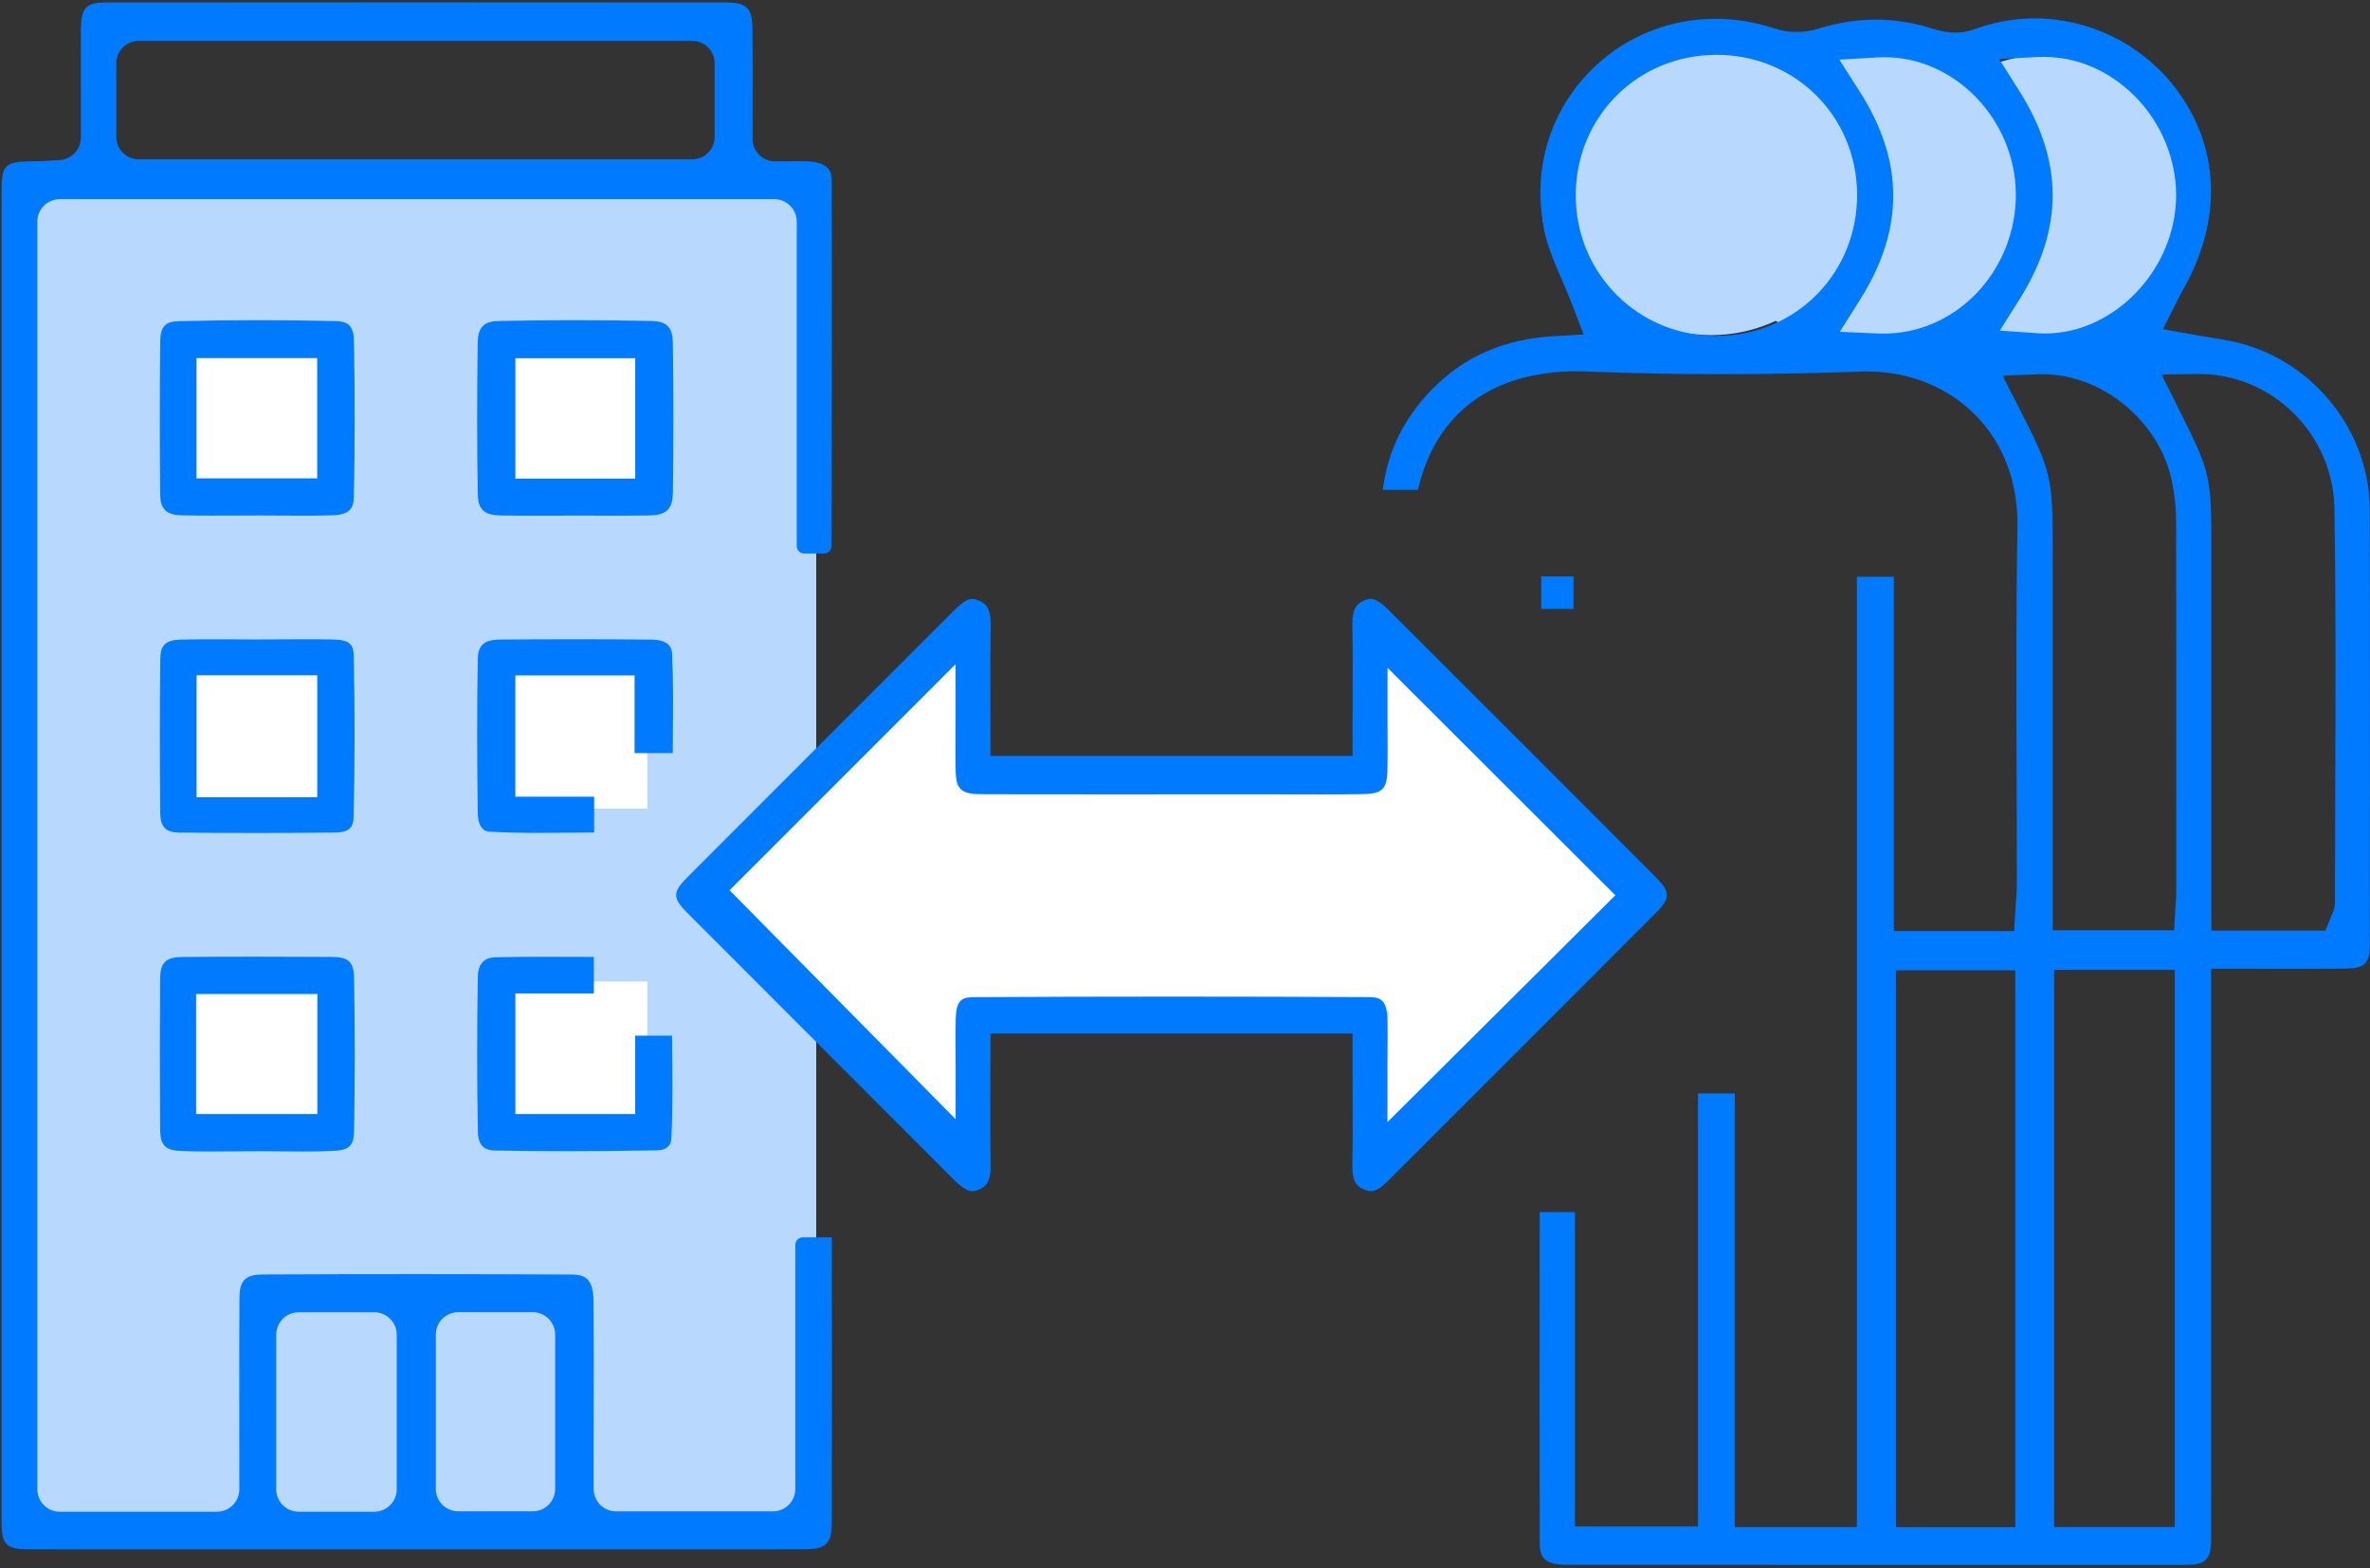
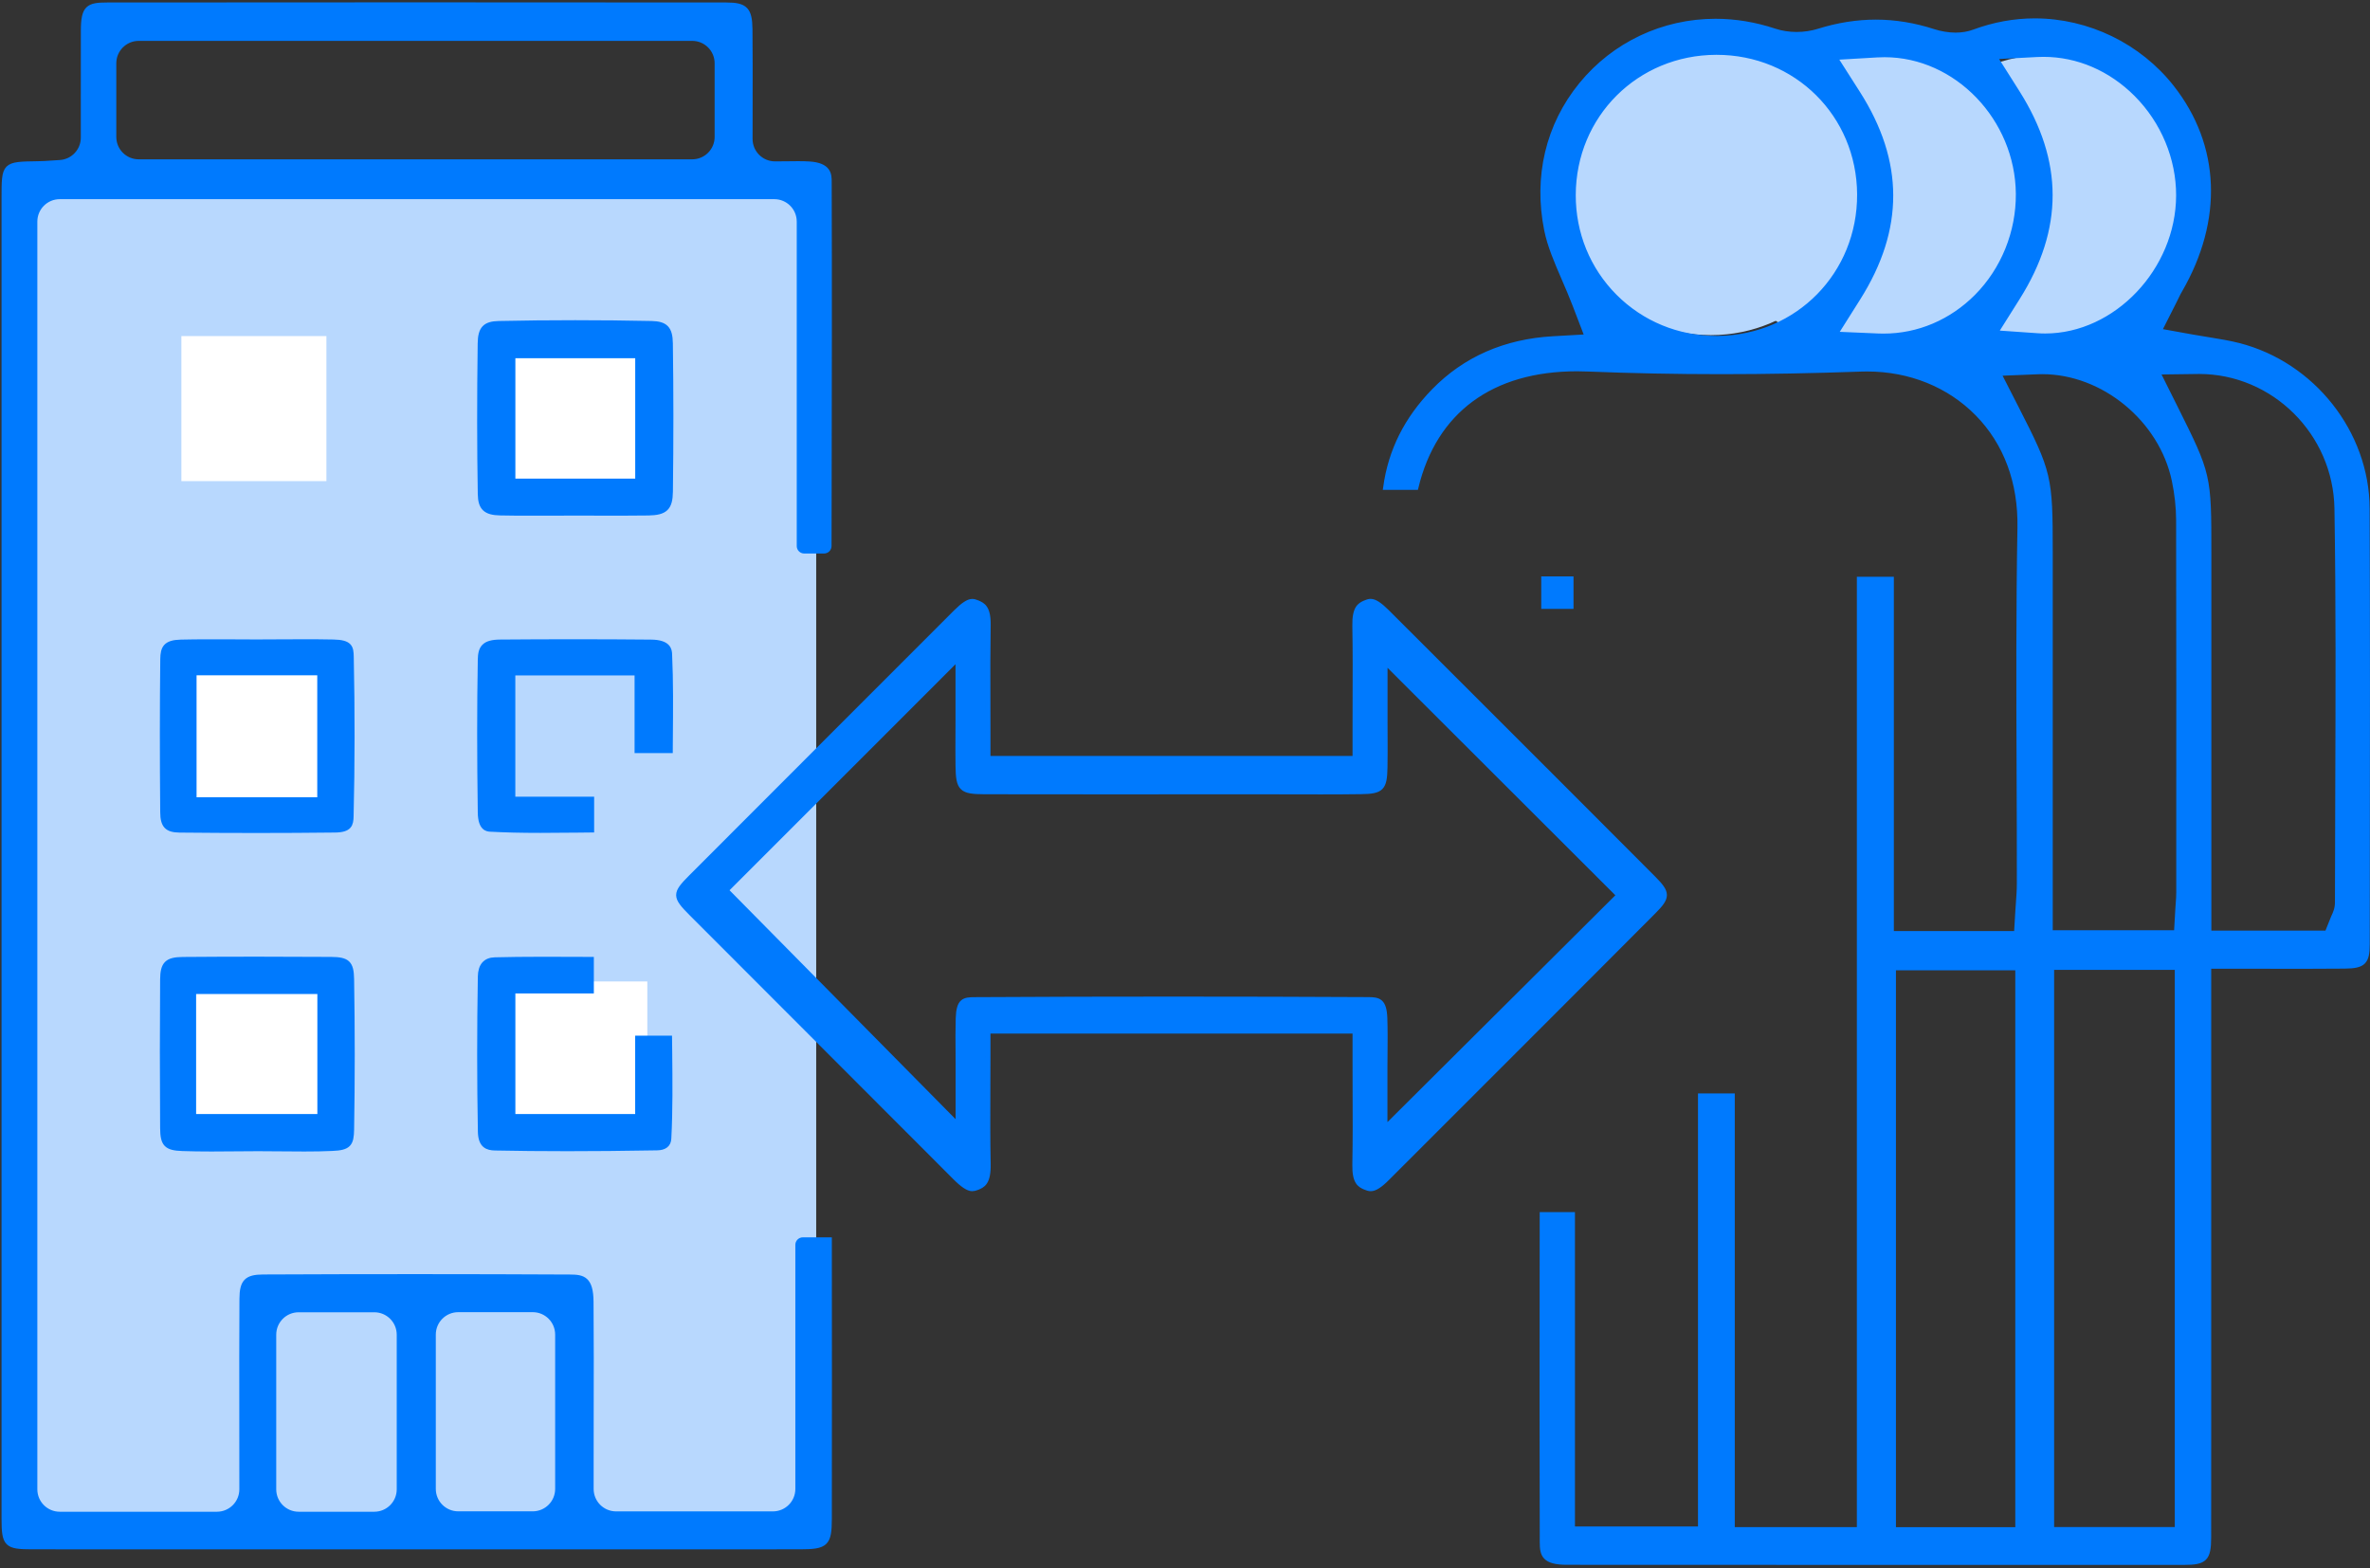
<svg xmlns="http://www.w3.org/2000/svg" version="1.2" baseProfile="tiny-ps" viewBox="0 0 476 315" width="476" height="315">
  <rect x="0" y="0" width="476" height="315" fill="#333333" stroke="none" />
  <title>Home page - scroll 6x2-svg</title>
  <style>
		tspan { white-space:pre }
		.shp0 { fill: #b8d8fe } 
		.shp1 { fill: #007afe;stroke: #007afe } 
		.shp2 { fill: #cbe3fe } 
		.shp3 { fill: #ffffff } 
	</style>
  <path id="Layer" class="shp0" d="M4.1 36.49L163.93 36.49L163.93 306.62L4.1 306.62L4.1 36.49Z" />
  <path id="Layer" class="shp0" d="M343.61 67.31C326.57 67.31 312.79 53.53 312.79 36.49C312.79 19.45 326.57 5.67 343.61 5.67C360.65 5.67 374.43 19.45 374.43 36.49C374.43 53.53 360.65 67.31 343.61 67.31Z" />
  <path id="Layer" class="shp0" d="M374.44 70.07C357.4 70.07 343.62 56.29 343.62 39.25C343.62 22.21 357.4 8.43 374.44 8.43C391.48 8.43 405.26 22.21 405.26 39.25C405.26 56.29 391.48 70.07 374.44 70.07Z" />
  <path id="Layer" class="shp0" d="M411.11 72.63C394.07 72.63 380.29 58.85 380.29 41.81C380.29 24.77 394.07 10.99 411.11 10.99C428.15 10.99 441.93 24.77 441.93 41.81C441.93 58.85 428.15 72.63 411.11 72.63Z" />
  <g id="Layer">
    <path id="Layer" fill-rule="evenodd" class="shp1" d="M377.05 313.8C356.29 313.8 335.52 313.79 314.76 313.78C310.1 313.78 309.76 312.25 309.75 309.75C309.69 291.5 309.71 272.98 309.73 255.06L309.74 243.95L315.82 243.95L315.82 307.08L341.53 307.08L341.53 220.11L347.92 220.11L347.92 307.21L373.44 307.21L373.44 116.34L379.87 116.34L379.87 187.5L405 187.5L405.28 182.79C405.31 182.26 405.35 181.74 405.39 181.23C405.48 179.99 405.57 178.75 405.57 177.45C405.58 169.97 405.55 162.49 405.52 155.02C405.46 138.92 405.4 122.3 405.69 105.98C405.86 96.84 402.91 88.92 397.16 83.07C391.49 77.3 383.62 74.11 375.01 74.11C374.6 74.11 374.19 74.12 373.77 74.13C364.2 74.47 354.78 74.65 345.75 74.65C336.63 74.65 327.63 74.47 318.98 74.12C318.23 74.09 317.48 74.07 316.74 74.07C299.53 74.07 288.1 82.51 284.38 97.89L278.3 97.89C279.32 90.52 282.5 84.17 287.97 78.55C294.24 72.11 302.31 68.57 311.95 68.03L318.78 67.64L316.33 61.25C315.62 59.4 314.86 57.63 314.12 55.93C312.66 52.54 311.28 49.35 310.65 46.24C308.47 35.53 310.94 25.15 317.59 17.01C324.21 8.91 334.04 4.27 344.55 4.27C348.51 4.27 352.5 4.93 356.43 6.24C357.77 6.68 359.29 6.92 360.83 6.92C362.35 6.92 363.87 6.69 365.23 6.27C369.11 5.05 372.98 4.44 376.76 4.44C380.59 4.44 384.48 5.08 388.32 6.33C389.74 6.79 391.32 7.05 392.76 7.05C394.1 7.05 395.34 6.84 396.45 6.43C400.43 4.95 404.54 4.19 408.67 4.19C419.33 4.19 429.62 9.19 436.2 17.57C445.42 29.31 446.01 44.15 437.81 58.3C437.56 58.72 437.34 59.16 437.07 59.73C436.96 59.96 436.84 60.21 436.69 60.5L433.66 66.48L440.26 67.67C441.38 67.87 442.48 68.05 443.56 68.22C445.72 68.57 447.73 68.9 449.61 69.38C464.51 73.19 475.37 86.97 475.43 102.14C475.52 125.72 475.5 149.71 475.47 172.9L475.45 189.58C475.45 193.25 474.69 194 470.94 194.04C468.08 194.07 465.22 194.08 462.33 194.08C460.17 194.08 457.98 194.08 455.77 194.07C455.77 194.07 450.85 194.06 448.61 194.06L443.61 194.06L443.61 279.99C443.61 289.59 443.62 299.19 443.6 308.8C443.59 313.05 442.85 313.8 438.67 313.8C418.15 313.79 397.6 313.8 377.05 313.8ZM405.26 307.22L405.26 194.38L380.29 194.38L380.29 307.22L405.26 307.22ZM412.06 307.2L437.29 307.2L437.29 194.29L412.06 194.29L412.06 307.2ZM433.33 74.72L436.88 81.83C443.64 95.39 443.64 95.39 443.64 111.18L443.64 187.41L467.39 187.41L468.65 184.27C468.69 184.17 468.73 184.09 468.76 184.02C469.01 183.48 469.46 182.54 469.46 181.25C469.47 174 469.49 166.75 469.52 159.5L469.52 159.04C469.59 140.36 469.67 121.1 469.36 102.15C469.12 86.96 456.7 74.61 441.67 74.61L441.66 74.61L433.33 74.72ZM410.19 74.65C409.86 74.65 409.54 74.66 409.21 74.67L401.41 74.99L404.96 81.94C411.59 94.92 411.78 95.73 411.78 110.81L411.78 187.33L437.13 187.33L437.4 182.62C437.42 182.19 437.45 181.81 437.48 181.46C437.54 180.69 437.59 179.97 437.59 179.19L437.59 170.59C437.6 148.97 437.61 126.61 437.56 104.45C437.55 101.87 437.26 99.19 436.69 96.48C434.12 84.24 422.47 74.65 410.19 74.65ZM344.69 10.51C328.64 10.55 316.03 23.13 315.98 39.15C315.96 46.89 318.92 54.14 324.31 59.55C329.72 64.97 336.97 67.96 344.74 67.96L345.11 67.96C361.12 67.76 373.57 55.04 373.49 39.01C373.4 23.03 360.79 10.51 344.77 10.51L344.69 10.51ZM378.52 10.99C378.03 10.99 377.53 11 377.04 11.03L368.54 11.53L373.12 18.71C381.92 32.5 381.95 45.95 373.22 59.82L368.62 67.11L377.23 67.48C377.6 67.5 377.97 67.5 378.33 67.5C385.3 67.5 391.94 64.68 397.02 59.57C402.39 54.16 405.43 46.63 405.37 38.92C405.25 23.78 392.96 10.99 378.52 10.99ZM410.45 10.92C410.02 10.92 409.59 10.93 409.15 10.95L400.63 11.4L405.19 18.61C413.93 32.45 413.95 45.91 405.23 59.77L400.78 66.84L409.12 67.42C409.67 67.46 410.21 67.48 410.76 67.48C425 67.48 437.52 54.3 437.56 39.26C437.58 31.76 434.49 24.35 429.07 18.92C423.92 13.76 417.31 10.92 410.45 10.92Z" />
    <path id="Layer" class="shp1" d="M310.05 116.27L315.53 116.27L315.53 121.79L310.05 121.79L310.05 116.27Z" />
  </g>
-   <path id="Layer" class="shp2" d="M139.93 179.39L194.06 127.1L194.06 155.86L275.25 155.86L275.25 126.89L330.39 179.77L274.23 232.79L276.78 205L196.1 205L194.57 232.71L139.93 179.39Z" />
-   <path id="Layer" class="shp3" d="M142.8 179.39L192.06 131.81L192.06 157.86L277.25 157.86L277.25 131.57L327.49 179.75L276.7 227.7L278.97 203L194.21 203L192.81 228.2L142.8 179.39Z" />
  <path id="Layer" class="shp3" d="M36.43 67.5L65.56 67.5L65.56 96.63L36.43 96.63L36.43 67.5Z" />
  <path id="Layer" class="shp3" d="M100.88 67.5L130.01 67.5L130.01 96.63L100.88 96.63L100.88 67.5Z" />
  <path id="Layer" class="shp3" d="M36.43 133.27L65.56 133.27L65.56 162.4L36.43 162.4L36.43 133.27Z" />
-   <path id="Layer" class="shp3" d="M100.88 133.27L130.01 133.27L130.01 162.4L100.88 162.4L100.88 133.27Z" />
  <path id="Layer" class="shp3" d="M36.43 197.12L65.56 197.12L65.56 226.25L36.43 226.25L36.43 197.12Z" />
  <path id="Layer" class="shp3" d="M100.88 197.12L130.01 197.12L130.01 226.25L100.88 226.25L100.88 197.12Z" />
  <g id="Layer">
    <path id="Layer" fill-rule="evenodd" class="shp1" d="M83.57 310.68C57.85 310.68 32.13 310.68 6.41 310.67C1.28 310.67 0.81 310.19 0.81 304.98C0.81 217.33 0.81 129.69 0.81 42.04L0.81 39.81C0.81 32.98 0.81 32.98 7.61 32.88C8.55 32.87 9.42 32.81 10.44 32.74C10.44 32.74 11.48 32.67 12.01 32.64C14.66 32.49 16.73 30.3 16.73 27.65L16.73 21C16.73 16.01 16.72 11.08 16.74 6.14C16.75 1.51 17.72 1 21.52 1C42.12 0.98 62.72 0.97 83.31 0.97C104.18 0.97 125.04 0.98 145.91 1C149.71 1 150.59 1.92 150.63 5.89C150.68 10.83 150.67 15.71 150.66 20.88C150.66 23.18 150.65 25.51 150.65 27.91C150.65 30.67 152.89 32.91 155.65 32.91C156.53 32.91 157.37 32.9 158.19 32.89C158.95 32.88 159.62 32.87 160.28 32.87C161.16 32.87 161.88 32.89 162.55 32.93C166.53 33.18 166.53 35.13 166.54 36.43C166.61 57.22 166.57 78.38 166.53 98.83L166.51 109.67C166.51 110.22 166.06 110.67 165.51 110.67L161.52 110.67C160.97 110.67 160.52 110.22 160.52 109.67L160.52 44.5C160.52 41.74 158.28 39.5 155.52 39.5L12 39.5C9.24 39.5 7 41.74 7 44.5L7 299.12C7 301.88 9.24 304.12 12 304.12L43.57 304.12C46.33 304.12 48.57 301.88 48.57 299.12L48.56 283.89C48.55 276.33 48.54 268.52 48.59 260.85C48.61 257.43 49.52 256.49 52.82 256.47C63.33 256.42 73.77 256.4 83.85 256.4C94.26 256.4 104.57 256.43 114.51 256.48C117.1 256.49 118.67 256.84 118.71 261.45C118.77 268.92 118.76 276.52 118.74 283.88L118.74 284.05C118.74 287.26 118.73 290.47 118.73 293.68L118.73 299.05C118.73 301.81 120.97 304.05 123.73 304.05L155.24 304.05C158 304.05 160.24 301.81 160.24 299.05L160.24 250.01C160.24 249.46 160.69 249.01 161.24 249.01L166.57 249.01C166.59 267.69 166.6 286.38 166.57 305.06C166.56 310.04 165.91 310.67 160.74 310.67C135.02 310.67 109.3 310.68 83.57 310.68ZM59.98 263.06C57.22 263.06 54.98 265.3 54.98 268.06L54.98 299.12C54.98 301.88 57.22 304.12 59.98 304.12L75.18 304.12C77.94 304.12 80.18 301.88 80.18 299.12L80.18 268.06C80.18 265.3 77.94 263.06 75.18 263.06L59.98 263.06ZM92.03 263.04C89.27 263.04 87.03 265.28 87.03 268.04L87.03 299.04C87.03 301.8 89.27 304.04 92.03 304.04L107 304.04C109.76 304.04 112 301.8 112 299.04L112 268.04C112 265.28 109.76 263.04 107 263.04L92.03 263.04ZM27.86 7.71C25.1 7.71 22.86 9.95 22.86 12.71L22.86 27.5C22.86 30.26 25.1 32.5 27.86 32.5L139.03 32.5C141.79 32.5 144.03 30.26 144.03 27.5L144.03 12.71C144.03 9.95 141.79 7.71 139.03 7.71L27.86 7.71Z" />
    <path id="Layer" fill-rule="evenodd" class="shp1" d="M275.32 238.74C274.99 238.74 274.6 238.64 274.15 238.44C273.16 238 272.04 237.49 272.11 233.92C272.2 228.86 272.19 223.92 272.16 218.68L272.16 218.06C272.15 216.09 272.15 214.1 272.15 212.09L272.15 207.09L198.43 207.09L198.43 212.09C198.43 214.08 198.42 216.06 198.41 218.03L198.41 218.59C198.39 223.79 198.37 228.7 198.47 233.79C198.55 237.58 197.35 238.06 196.29 238.5C195.89 238.66 195.55 238.74 195.26 238.74C194.46 238.74 193.32 237.99 191.78 236.43C182.41 227.03 173.02 217.65 163.64 208.26L161.34 205.96C153.86 198.48 146.37 190.99 138.9 183.5C135.46 180.06 135.45 179.51 138.77 176.18C150.26 164.66 161.77 153.15 173.27 141.65C173.27 141.65 186.56 128.36 191.98 122.94C193.43 121.49 194.5 120.79 195.26 120.79C195.57 120.79 195.94 120.89 196.38 121.08C197.39 121.53 198.53 122.04 198.47 125.56C198.39 130.67 198.4 135.59 198.42 140.8L198.42 141.47C198.43 143.41 198.43 145.36 198.43 147.33L198.43 152.33L272.15 152.33L272.15 147.33C272.15 145.37 272.16 143.43 272.16 141.5L272.16 140.89C272.18 135.91 272.2 130.77 272.11 125.67C272.04 122.06 273.15 121.54 274.13 121.09C274.59 120.88 274.97 120.78 275.3 120.78C276.07 120.78 277.12 121.46 278.51 122.84C284.06 128.39 289.61 133.93 295.17 139.48L295.61 139.92C307.57 151.87 319.94 164.22 332.07 176.4C335.02 179.36 335.02 180.17 332.12 183.08C320.75 194.5 309.35 205.9 297.95 217.29L297.67 217.57C291.3 223.93 284.94 230.3 278.58 236.66C277.18 238.07 276.12 238.74 275.32 238.74ZM235.56 200.66C248.53 200.66 261.72 200.69 274.76 200.76C276.84 200.77 278.02 200.95 278.14 204.5C278.22 206.86 278.2 209.23 278.18 211.52C278.17 212.59 278.16 213.58 278.16 214.54L278.16 226.57L325.14 179.81L278.18 132.92L278.18 144.98C278.18 145.86 278.18 146.78 278.19 147.71C278.2 149.88 278.21 152.03 278.17 154.17C278.1 158.31 277.47 158.95 273.39 159C270.68 159.04 267.98 159.05 265.27 159.05C263.22 159.05 261.17 159.04 259.12 159.04C257.02 159.03 254.95 159.03 252.88 159.03L221.58 159.04C213.62 159.04 205.67 159.03 197.71 159.02C193.06 159.01 192.47 158.43 192.41 153.85C192.38 151.79 192.39 149.73 192.4 147.54L192.41 144.3L192.41 132.2L145.82 178.8L192.43 226L192.43 213.82C192.43 213.09 192.42 212.29 192.42 211.44L192.42 211.3C192.4 209.19 192.38 206.83 192.45 204.52C192.57 200.94 193.62 200.78 195.8 200.77C208.98 200.69 222.37 200.66 235.56 200.66Z" />
    <path id="Layer" fill-rule="evenodd" class="shp1" d="M106.16 103.07C104.26 103.07 102.36 103.06 100.46 103.02C97.51 102.96 96.5 102 96.46 99.23C96.3 89.9 96.29 80.01 96.44 68.99C96.48 66.01 97.39 65.03 100.19 64.97C105.26 64.86 110.42 64.81 115.53 64.81C120.59 64.81 125.74 64.86 130.85 64.97C133.68 65.03 134.6 66 134.64 68.96C134.78 78.48 134.78 88.5 134.65 98.75C134.61 102.02 133.61 102.98 130.21 103.03C128.32 103.06 126.42 103.07 124.53 103.07C122.97 103.07 121.41 103.06 119.85 103.06C118.34 103.05 116.83 103.05 115.32 103.05L115.19 103.05C113.68 103.05 112.16 103.06 110.65 103.07C109.15 103.06 107.66 103.07 106.16 103.07ZM103.01 96.63L128.08 96.63L128.08 71.44L103.01 71.44L103.01 96.63Z" />
-     <path id="Layer" fill-rule="evenodd" class="shp1" d="M61.06 103.07C59.53 103.07 58 103.06 56.47 103.05C54.95 103.04 53.43 103.03 51.9 103.03C50.24 103.03 48.68 103.04 47.11 103.05L46.85 103.05C45.39 103.06 43.93 103.06 42.46 103.06C40.5 103.06 38.54 103.05 36.58 103C33.68 102.94 32.7 101.99 32.67 99.24C32.57 88.75 32.57 78.4 32.68 68.49C32.71 65.61 33.78 65.06 35.86 65.01C41.14 64.88 46.51 64.81 51.84 64.81C56.97 64.81 62.21 64.87 67.4 64.99C69.52 65.04 70.54 65.58 70.59 68.49C70.79 79.62 70.78 89.8 70.57 99.61C70.53 101.54 70.23 102.91 66.74 102.99C64.86 103.06 62.96 103.07 61.06 103.07ZM38.96 96.58L64.21 96.58L64.21 71.42L38.96 71.42L38.96 96.58Z" />
    <path id="Layer" fill-rule="evenodd" class="shp1" d="M61.1 230.77C59.57 230.77 58.03 230.76 56.5 230.74L56.33 230.74C54.86 230.73 53.39 230.71 51.91 230.71L51.78 230.71C50.21 230.71 48.65 230.72 47.08 230.74C45.54 230.75 44 230.77 42.47 230.77C40.22 230.77 38.38 230.74 36.66 230.68C33.39 230.57 32.68 229.83 32.66 226.53C32.59 215.82 32.59 206.05 32.66 196.69C32.69 193.58 33.55 192.73 36.7 192.7C41.66 192.66 46.63 192.64 51.59 192.64C56.57 192.64 61.55 192.66 66.54 192.69C69.81 192.71 70.57 193.45 70.62 196.65C70.79 206.83 70.79 216.99 70.62 226.86C70.57 229.74 70.08 230.54 66.69 230.66C65.04 230.74 63.26 230.77 61.1 230.77ZM38.89 224.25L64.24 224.25L64.24 199.14L38.89 199.14L38.89 224.25Z" />
    <path id="Layer" fill-rule="evenodd" class="shp1" d="M51.51 166.8C46.35 166.8 41.15 166.77 36.07 166.72C33.53 166.69 32.7 165.82 32.68 163.12C32.58 152.08 32.58 142.02 32.69 132.38C32.72 130.12 33.27 129.03 36.33 128.96C38.08 128.92 39.96 128.9 42.26 128.9C43.68 128.9 45.09 128.91 46.51 128.91L46.78 128.91C48.31 128.92 49.83 128.93 51.35 128.93L51.64 128.93C53.08 128.93 54.52 128.92 55.96 128.91L56.25 128.91C57.86 128.9 59.47 128.89 61.08 128.89C63.04 128.89 64.99 128.9 66.95 128.94C70.33 129.01 70.51 130.01 70.55 131.92C70.78 142.66 70.77 153.43 70.52 163.93C70.48 165.59 70.23 166.68 67.27 166.71C62.04 166.77 56.73 166.8 51.51 166.8ZM38.98 160.62L64.22 160.62L64.22 135.13L38.98 135.13L38.98 160.62Z" />
    <path id="Layer" class="shp1" d="M113.94 230.71C108.74 230.71 103.99 230.66 99.42 230.57C97.92 230.54 96.53 230.12 96.48 227.29C96.29 217.13 96.29 206.65 96.47 196.15C96.51 193.95 97.49 192.82 99.38 192.77C102.2 192.7 105.26 192.66 109.03 192.66C111.36 192.66 113.71 192.67 116.1 192.68C116.98 192.68 117.87 192.69 118.77 192.69L118.77 199.03L103.01 199.03L103.01 224.24L128.07 224.24L128.07 208.51L134.48 208.51C134.49 209.23 134.51 211.18 134.51 211.18C134.57 217.26 134.63 222.97 134.33 228.68C134.27 229.89 133.47 230.52 131.95 230.54C125.01 230.66 119.29 230.71 113.94 230.71Z" />
    <path id="Layer" class="shp1" d="M108.54 166.78C104.6 166.78 101.4 166.7 98.46 166.54C97.93 166.51 96.51 166.43 96.46 163.24C96.3 152.1 96.29 142.06 96.46 132.55C96.5 130.18 97.13 128.97 100.46 128.95C105.38 128.91 110.3 128.89 115.22 128.89C120.4 128.89 125.58 128.91 130.76 128.96C134.38 128.99 134.46 130.64 134.49 131.44C134.74 136.94 134.69 142.42 134.64 148.23C134.63 149.07 134.62 149.91 134.62 150.75L127.95 150.75L127.95 135.15L103 135.15L103 160.51L118.83 160.51L118.83 166.7C117.92 166.71 115.92 166.73 115.92 166.73C113.43 166.75 110.97 166.78 108.54 166.78Z" />
  </g>
</svg>